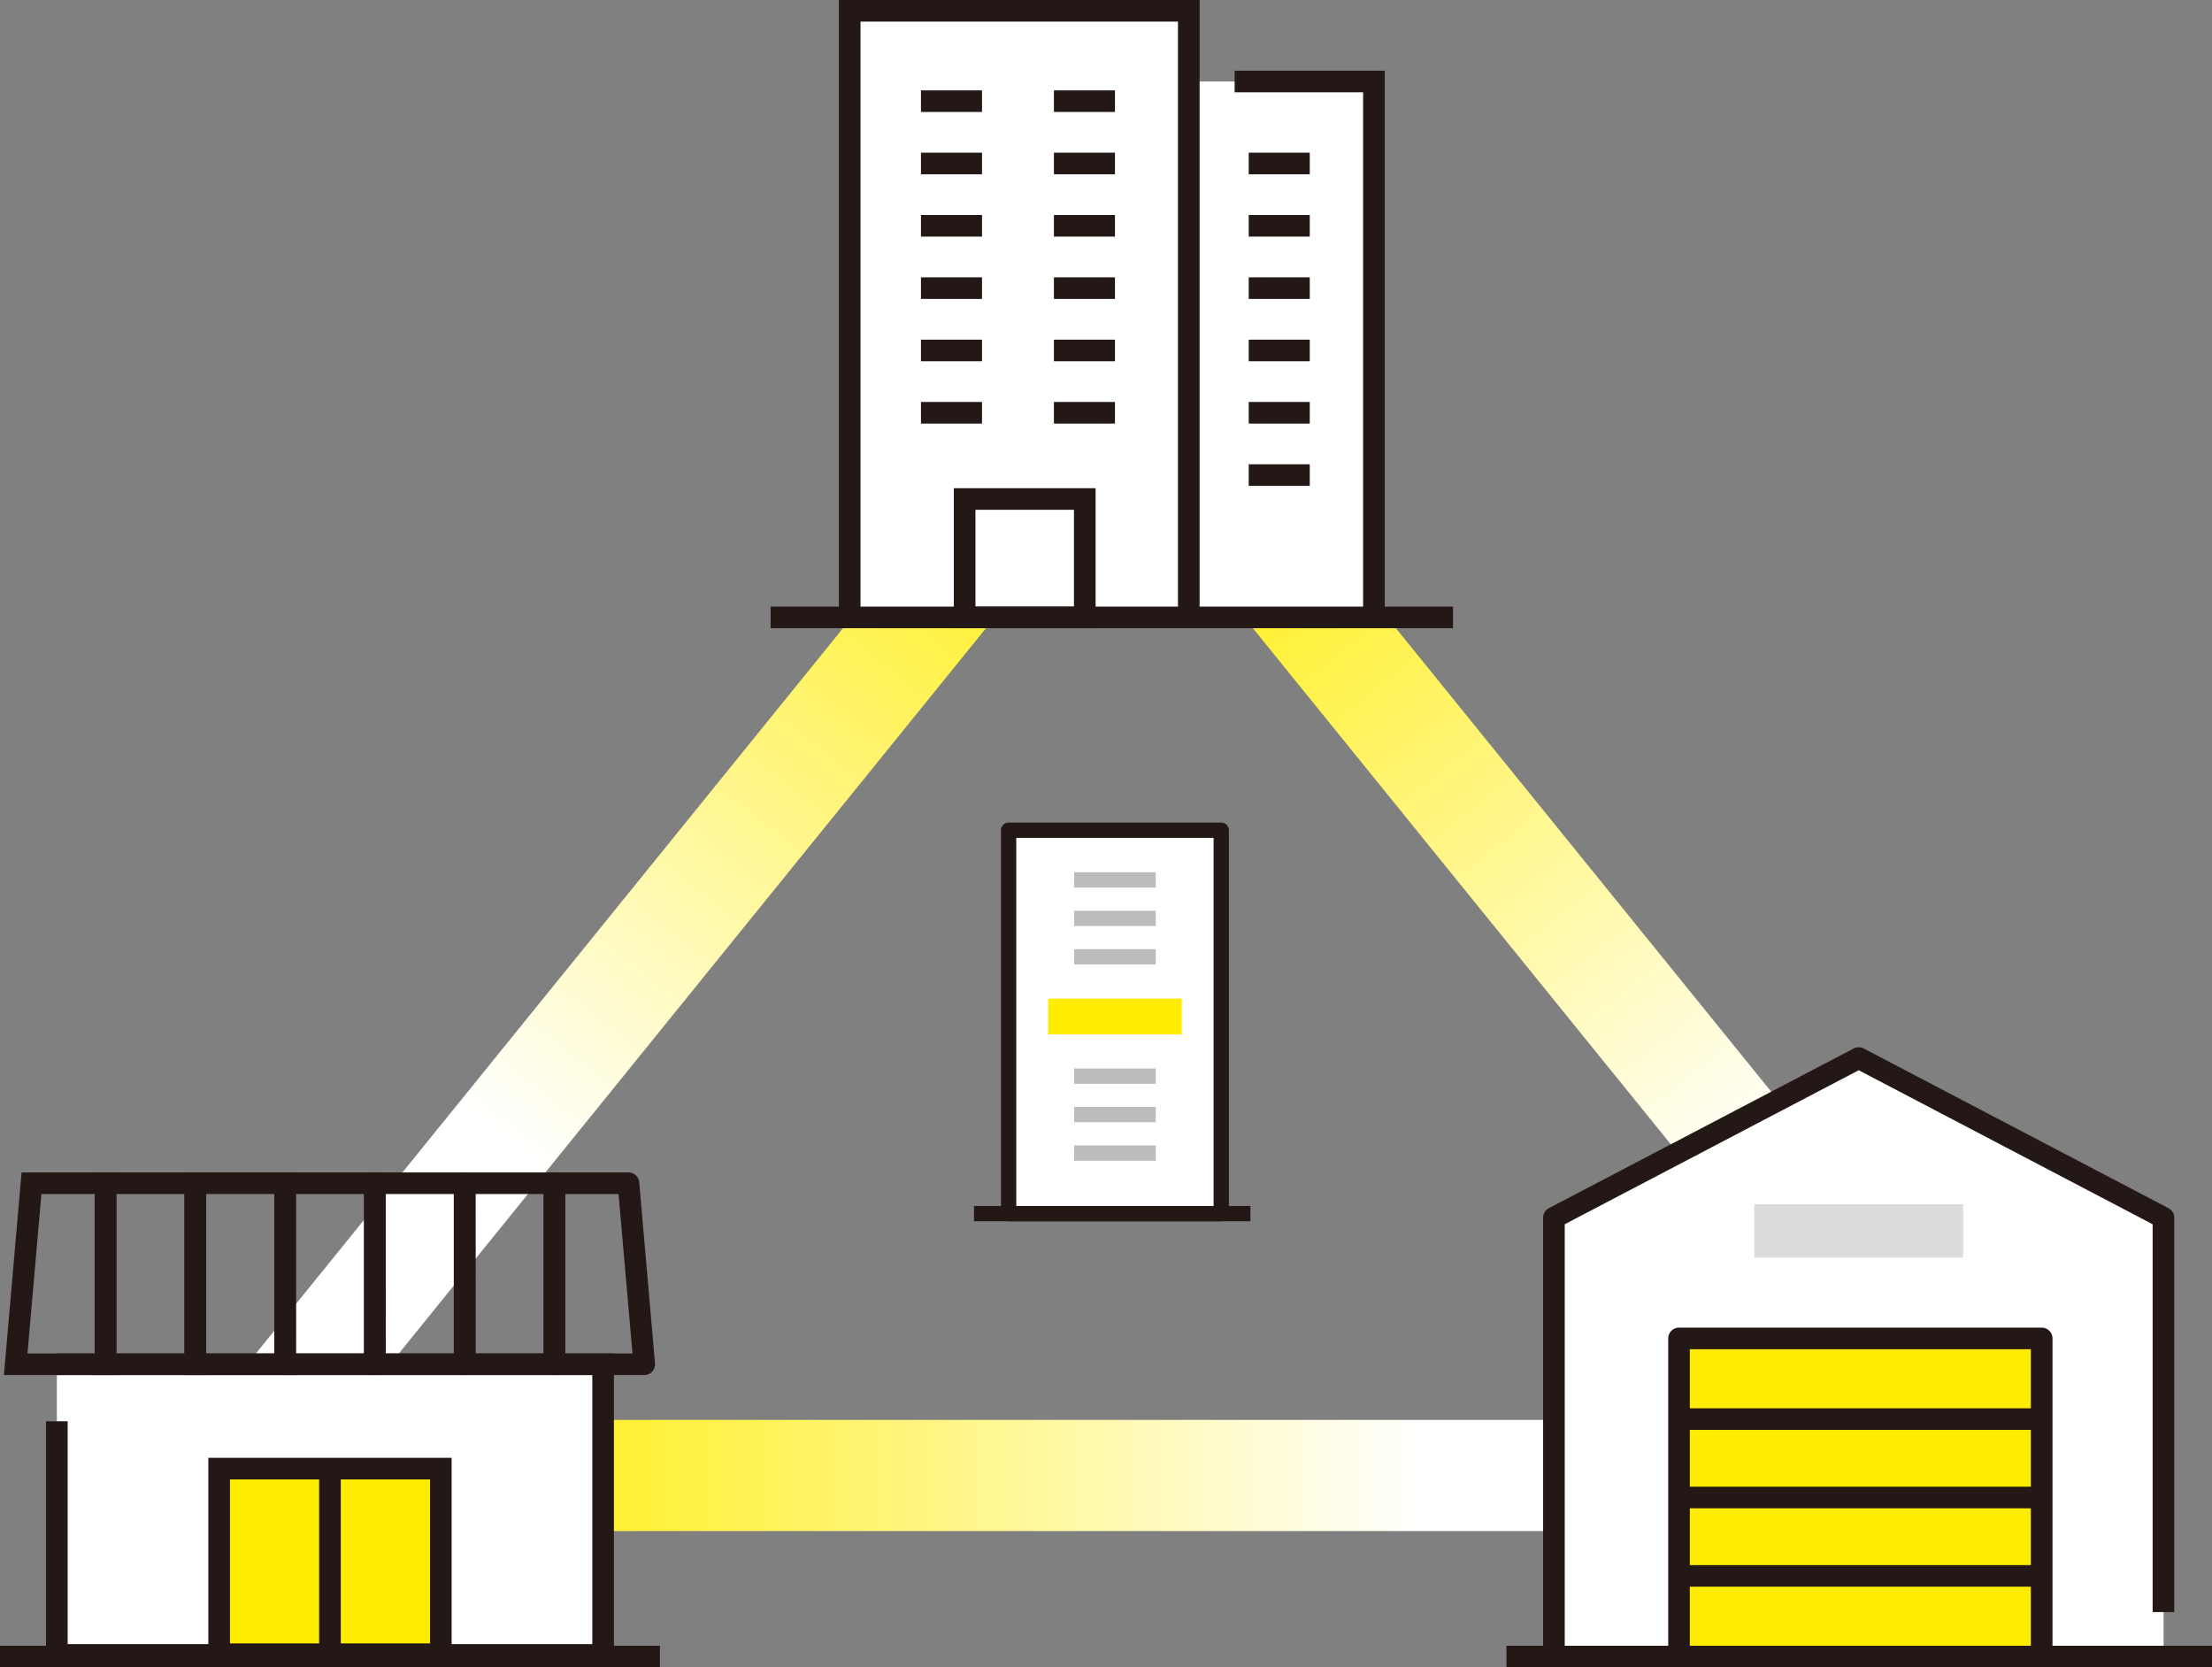
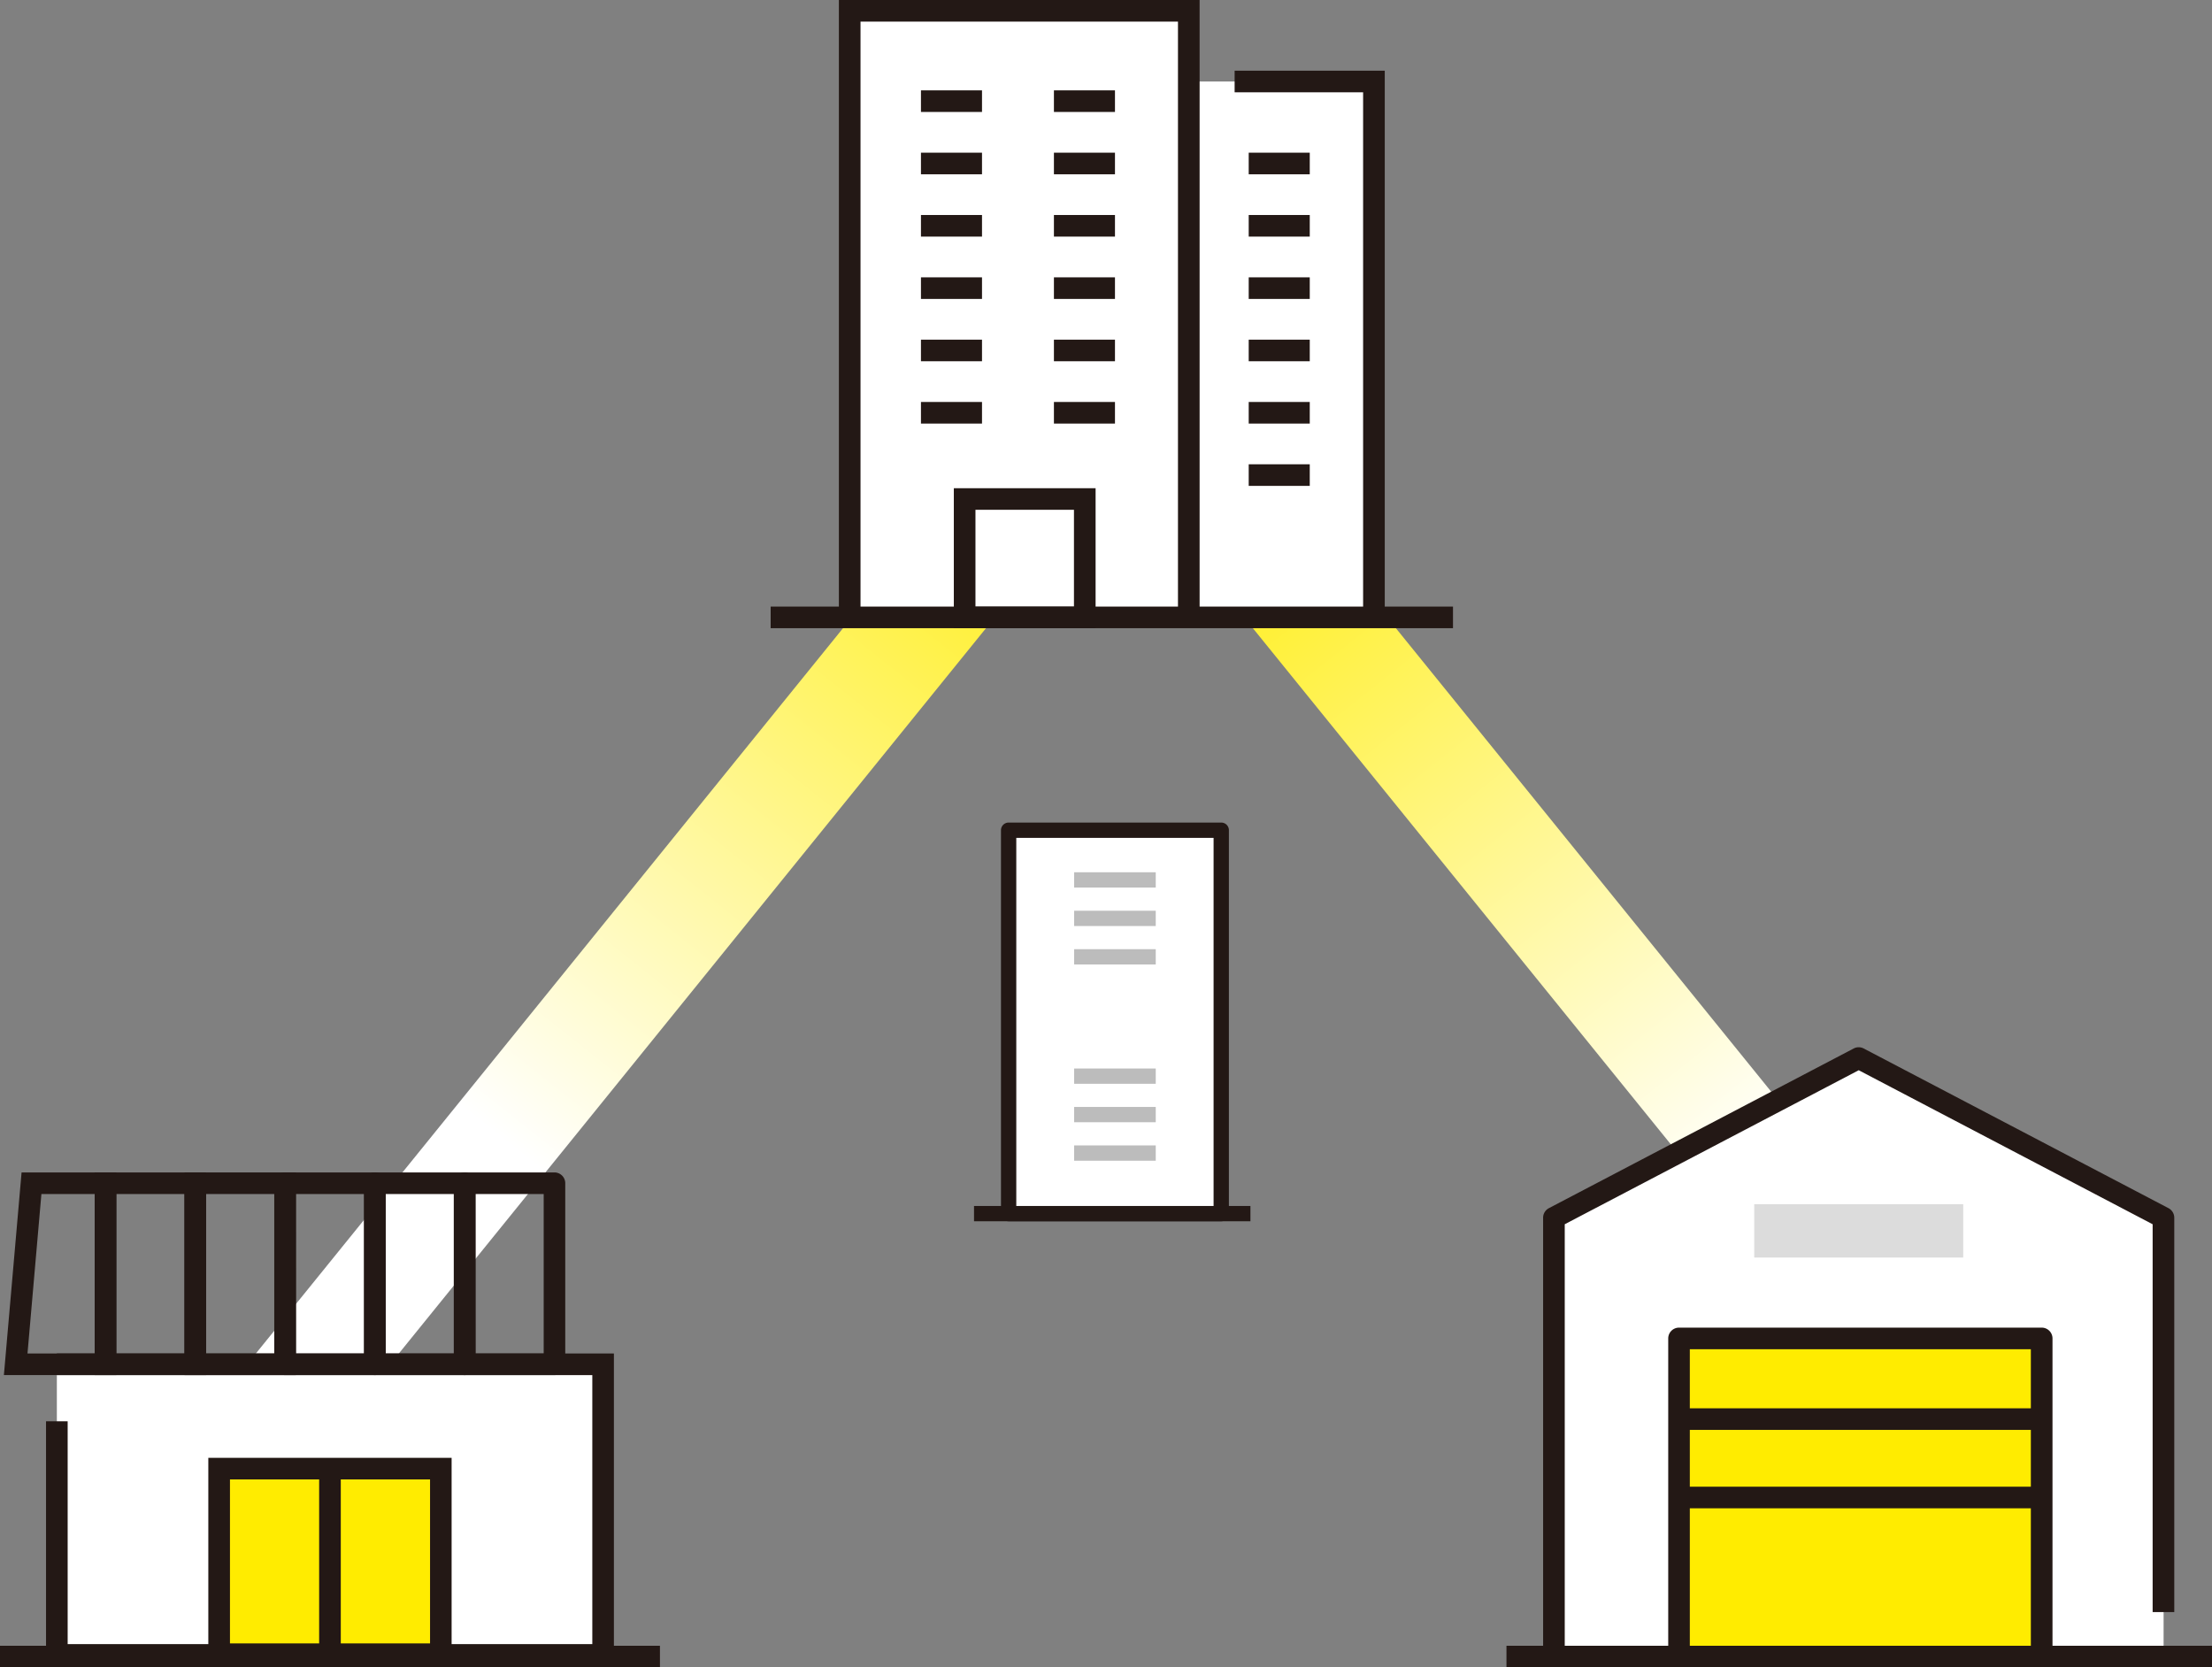
<svg xmlns="http://www.w3.org/2000/svg" xmlns:xlink="http://www.w3.org/1999/xlink" width="199" height="150" viewBox="0 0 199 150">
  <rect x="0" y="0" width="199" height="150" fill="#808080" stroke="none" />
  <defs>
    <linearGradient id="a" x1="0.018" y1="1" x2="0.714" y2="1" gradientUnits="objectBoundingBox">
      <stop offset="0" stop-color="#ffec00" />
      <stop offset="1" stop-color="#fff" />
    </linearGradient>
    <linearGradient id="b" x1="0.018" y1="0" x2="0.714" y2="0" xlink:href="#a" />
  </defs>
  <g transform="translate(10 -5.21)">
-     <path d="M0,0H130V10H0Z" transform="translate(25.06 132.947)" fill="url(#a)" />
    <path d="M0,0H120.715V10H0Z" transform="matrix(-0.629, 0.777, -0.777, -0.629, 93.145, 43.883)" fill="url(#b)" />
    <path d="M0,0H120.714V10H0Z" transform="translate(97.832 39.807) rotate(51)" fill="url(#a)" />
    <g transform="translate(125.527 99.421)">
      <path d="M92.333,92.014v39.478h54.762V92.014l-27.38-14.366Z" transform="translate(-87.977 -76.676)" fill="#fff" />
      <path d="M0,0H32.873V28.986H0Z" transform="translate(15.3 25.83)" fill="#ffec00" />
      <path d="M0,0H63.473V1.943H0Z" transform="translate(0 53.845)" fill="#231815" />
      <path d="M93.528,131.259H91.582V92.236a.973.973,0,0,1,.52-.86l27.421-14.366a.971.971,0,0,1,.9,0l27.421,14.366a.975.975,0,0,1,.52.86v35.479h-1.946V92.823L119.976,78.967,93.528,92.823Z" transform="translate(-88.285 -76.898)" fill="#231815" />
      <path d="M133.855,126.931H101.23a.973.973,0,0,1-.973-.972V97.339a.973.973,0,0,1,.973-.972h32.625a.973.973,0,0,1,.973.972v28.62a.973.973,0,0,1-.973.972M102.2,124.987h30.68V98.31H102.2Z" transform="translate(-85.704 -71.142)" fill="#231815" />
      <path d="M0,0H32.572V1.943H0Z" transform="translate(15.526 32.482)" fill="#231815" />
      <path d="M0,0H32.592V1.943H0Z" transform="translate(15.559 39.535)" fill="#231815" />
-       <path d="M0,0H32.539V1.943H0Z" transform="translate(15.559 46.588)" fill="#231815" />
      <path d="M0,0H18.8V4.8H0Z" transform="translate(22.291 14.119)" fill="#dcdcdc" />
    </g>
    <g transform="translate(77.627 79.21)">
      <path d="M0,0H19.127V34.492H0Z" transform="translate(3.113 0.687)" fill="#fff" />
      <path d="M81.96,94.172H62.832a.688.688,0,0,1-.688-.687V58.992a.687.687,0,0,1,.688-.688H81.96a.687.687,0,0,1,.688.688V93.484a.688.688,0,0,1-.688.688M63.521,92.8h17.75V59.68H63.521Z" transform="translate(-59.719 -58.305)" fill="#231815" />
      <path d="M0,0H7.341V1.375H0Z" transform="translate(9.007 4.472)" fill="#bcbcbc" />
      <path d="M0,0H7.341V1.375H0Z" transform="translate(9.007 7.931)" fill="#bcbcbc" />
      <path d="M0,0H7.341V1.375H0Z" transform="translate(9.007 11.391)" fill="#bcbcbc" />
      <path d="M0,0H7.341V1.375H0Z" transform="translate(9.007 22.124)" fill="#bcbcbc" />
      <path d="M0,0H7.341V1.375H0Z" transform="translate(9.007 25.583)" fill="#bcbcbc" />
      <path d="M0,0H7.341V1.375H0Z" transform="translate(9.007 29.044)" fill="#bcbcbc" />
-       <path d="M0,0H12.013V3.222H0Z" transform="translate(6.67 15.835)" fill="#ffec00" />
      <path d="M0,0H24.867V1.375H0Z" transform="translate(0 34.492)" fill="#231815" />
    </g>
    <g transform="translate(59.331 5.21)">
      <path d="M0,0H10.53V10.176H0Z" transform="translate(17.7 38.591)" fill="#ffec00" />
      <path d="M0,0H30.506V54.157H0Z" transform="translate(7.111 0.972)" fill="#fff" />
      <path d="M0,0H16.657V48.209H0Z" transform="translate(37.617 7.333)" fill="#fff" />
      <path d="M0,0H61.386V1.943H0Z" transform="translate(0 54.57)" fill="#231815" />
      <path d="M82.911,55.542H80.965V1.944H52.405v53.6H50.459V0H82.911Z" transform="translate(-44.321 0)" fill="#231815" />
      <path d="M91.406,54.091H89.459V6.853H77.9V4.909H91.406Z" transform="translate(-36.159 1.451)" fill="#231815" />
      <path d="M71.183,46.493H58.429V33.9H71.183ZM60.375,44.55h8.862V35.84H60.375Z" transform="translate(-41.95 10.021)" fill="#231815" />
      <path d="M0,0H5.492V1.943H0Z" transform="translate(13.522 8.129)" fill="#231815" />
      <path d="M0,0H5.492V1.943H0Z" transform="translate(13.522 13.736)" fill="#231815" />
      <path d="M0,0H5.492V1.943H0Z" transform="translate(13.522 19.342)" fill="#231815" />
      <path d="M0,0H5.492V1.943H0Z" transform="translate(13.522 24.95)" fill="#231815" />
      <path d="M0,0H5.492V1.943H0Z" transform="translate(13.522 30.556)" fill="#231815" />
      <path d="M0,0H5.492V1.943H0Z" transform="translate(13.522 36.162)" fill="#231815" />
      <path d="M0,0H5.492V1.943H0Z" transform="translate(25.484 8.129)" fill="#231815" />
      <path d="M0,0H5.492V1.943H0Z" transform="translate(25.484 13.736)" fill="#231815" />
      <path d="M0,0H5.492V1.943H0Z" transform="translate(25.484 19.342)" fill="#231815" />
      <path d="M0,0H5.492V1.943H0Z" transform="translate(25.484 24.95)" fill="#231815" />
      <path d="M0,0H5.492V1.943H0Z" transform="translate(25.484 30.556)" fill="#231815" />
      <path d="M0,0H5.492V1.943H0Z" transform="translate(25.484 36.162)" fill="#231815" />
      <path d="M0,0H5.492V1.943H0Z" transform="translate(43.008 13.736)" fill="#231815" />
      <path d="M0,0H5.492V1.943H0Z" transform="translate(43.008 19.342)" fill="#231815" />
      <path d="M0,0H5.492V1.943H0Z" transform="translate(43.008 24.95)" fill="#231815" />
      <path d="M0,0H5.492V1.943H0Z" transform="translate(43.008 30.556)" fill="#231815" />
      <path d="M0,0H5.492V1.943H0Z" transform="translate(43.008 36.162)" fill="#231815" />
      <path d="M0,0H5.492V1.943H0Z" transform="translate(43.008 41.768)" fill="#231815" />
    </g>
    <g transform="translate(-10 110.684)">
      <path d="M3.942,98.912H53.084v26.147H3.942V104.04" transform="translate(1.173 -81.653)" fill="#fff" />
      <path d="M0,0H59.371V1.943H0Z" transform="translate(0 42.582)" fill="#231815" />
      <path d="M54.28,126.252H3.192V104.262H5.138v20.047h47.2v-24.2H4.165V98.162H54.28Z" transform="translate(0.949 -81.875)" fill="#231815" />
      <path d="M10.384,103.822H.27L1.861,85.591h8.523Zm-7.99-1.943H8.438V87.534H3.645Z" transform="translate(0.08 -85.591)" fill="#231815" />
-       <path d="M46.745,103.822H38.667a.973.973,0,0,1-.973-.972V86.563a.973.973,0,0,1,.973-.972h6.659a.973.973,0,0,1,.969.886l1.419,16.289a.971.971,0,0,1-.969,1.056m-7.1-1.943h6.044L44.433,87.534H39.64Z" transform="translate(11.213 -85.591)" fill="#231815" />
      <path d="M16.589,103.822H6.565V85.591H16.589Zm-8.078-1.943h6.132V87.534H8.511Z" transform="translate(1.953 -85.591)" fill="#231815" />
      <path d="M22.815,103.822H12.791V85.591H22.815Zm-8.078-1.943h6.132V87.534H14.737Z" transform="translate(3.805 -85.591)" fill="#231815" />
      <path d="M28.067,103.822H19.99a.973.973,0,0,1-.973-.972V86.563a.973.973,0,0,1,.973-.972h8.077a.973.973,0,0,1,.973.972V102.85a.973.973,0,0,1-.973.972m-7.1-1.943H27.1V87.534H20.963Z" transform="translate(5.657 -85.591)" fill="#231815" />
      <path d="M34.293,103.822H26.215a.973.973,0,0,1-.973-.972V86.563a.973.973,0,0,1,.973-.972h8.078a.973.973,0,0,1,.973.972V102.85a.973.973,0,0,1-.973.972m-7.1-1.943H33.32V87.534H27.188Z" transform="translate(7.509 -85.591)" fill="#231815" />
      <path d="M40.519,103.822H32.441a.973.973,0,0,1-.973-.972V86.563a.973.973,0,0,1,.973-.972h8.078a.973.973,0,0,1,.973.972V102.85a.973.973,0,0,1-.973.972m-7.1-1.943h6.132V87.534H33.414Z" transform="translate(9.361 -85.591)" fill="#231815" />
      <path d="M0,0H19.942V16.69H0Z" transform="translate(19.714 26.647)" fill="#ffec00" />
      <path d="M36.332,124.042H14.444V105.408H36.332ZM16.392,122.1h18V107.351h-18Z" transform="translate(4.297 -79.733)" fill="#231815" />
      <path d="M0,0H1.946V16.69H0Z" transform="translate(28.712 26.647)" fill="#231815" />
    </g>
  </g>
</svg>